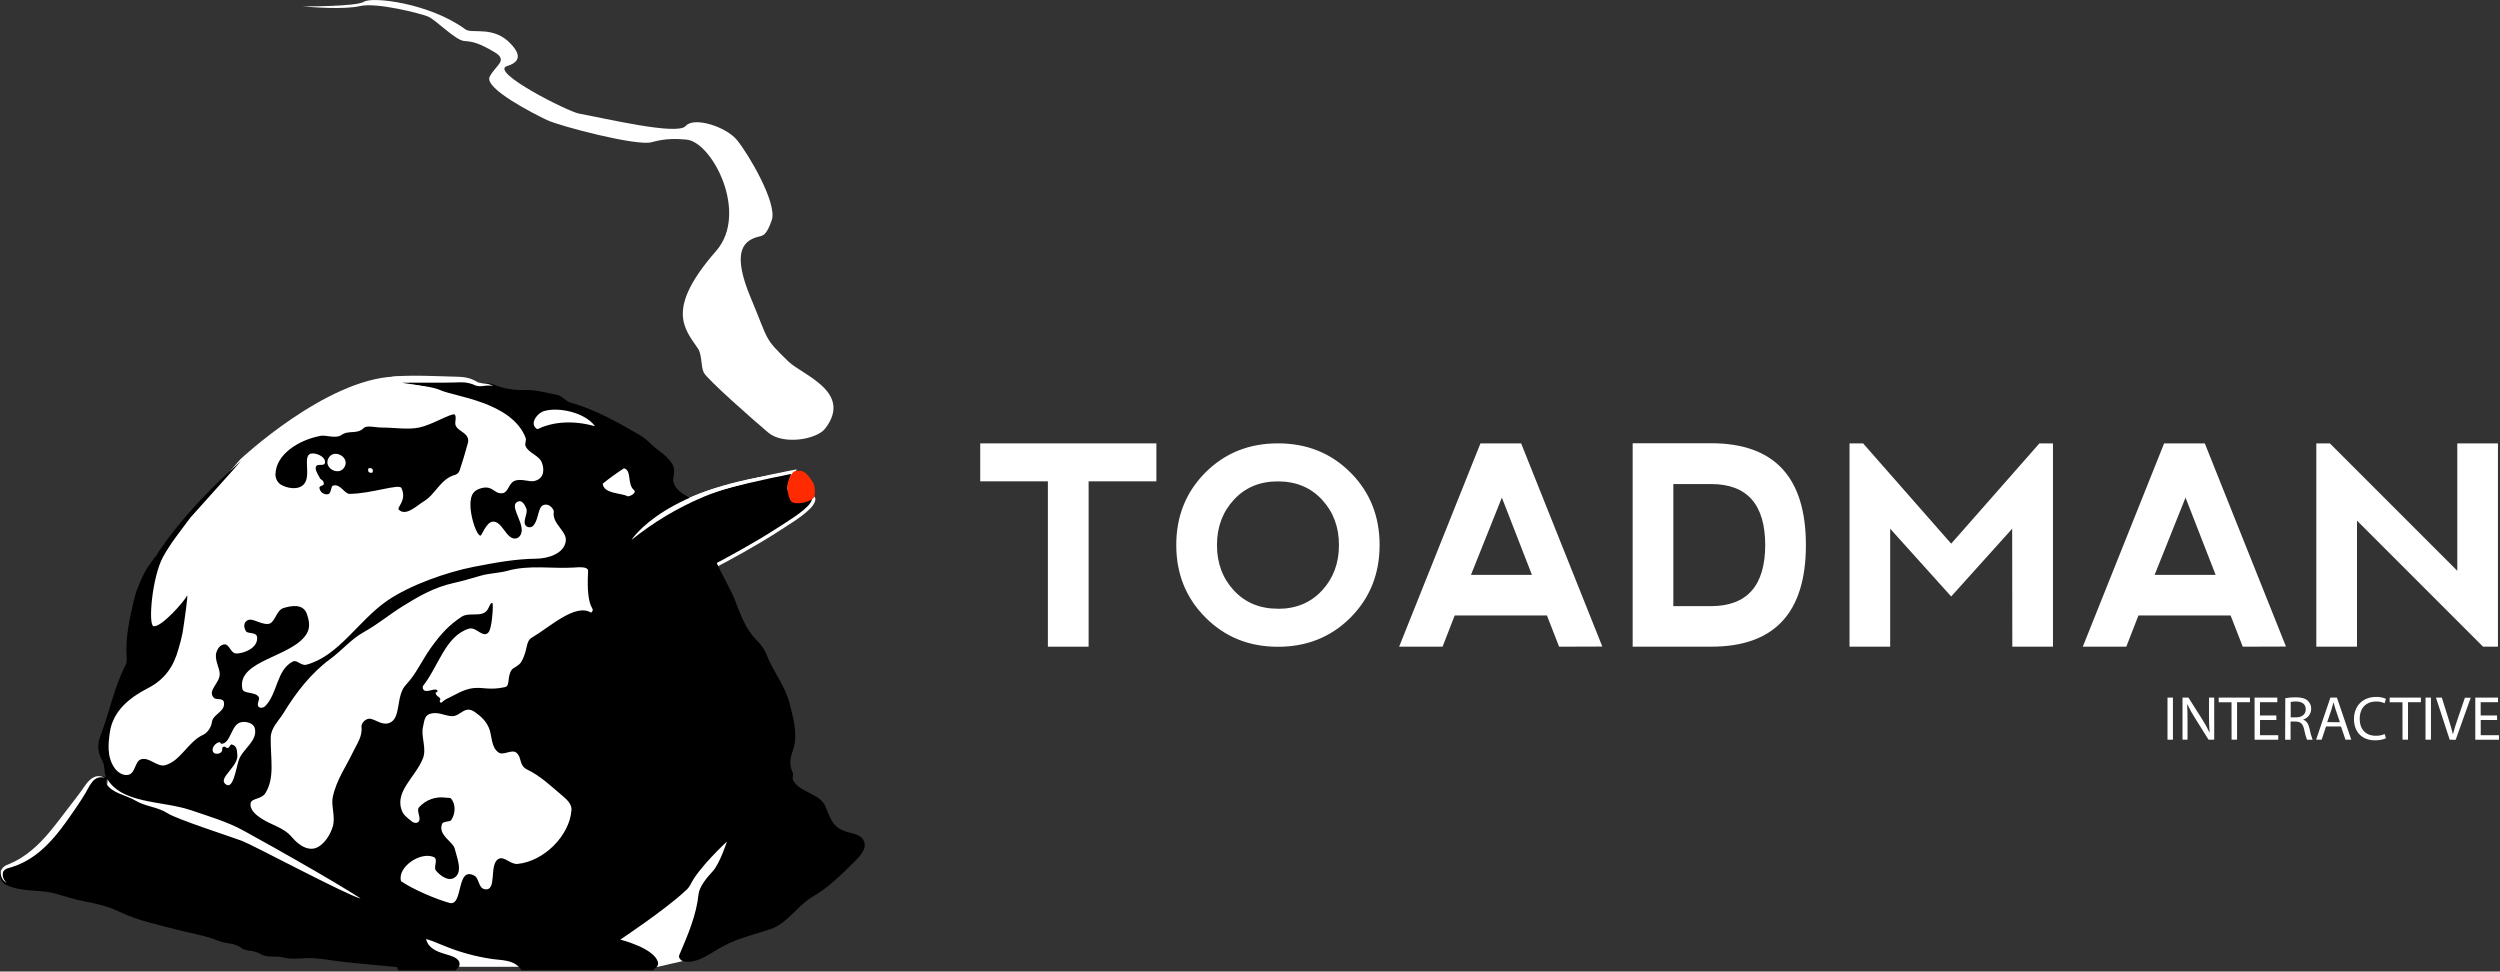
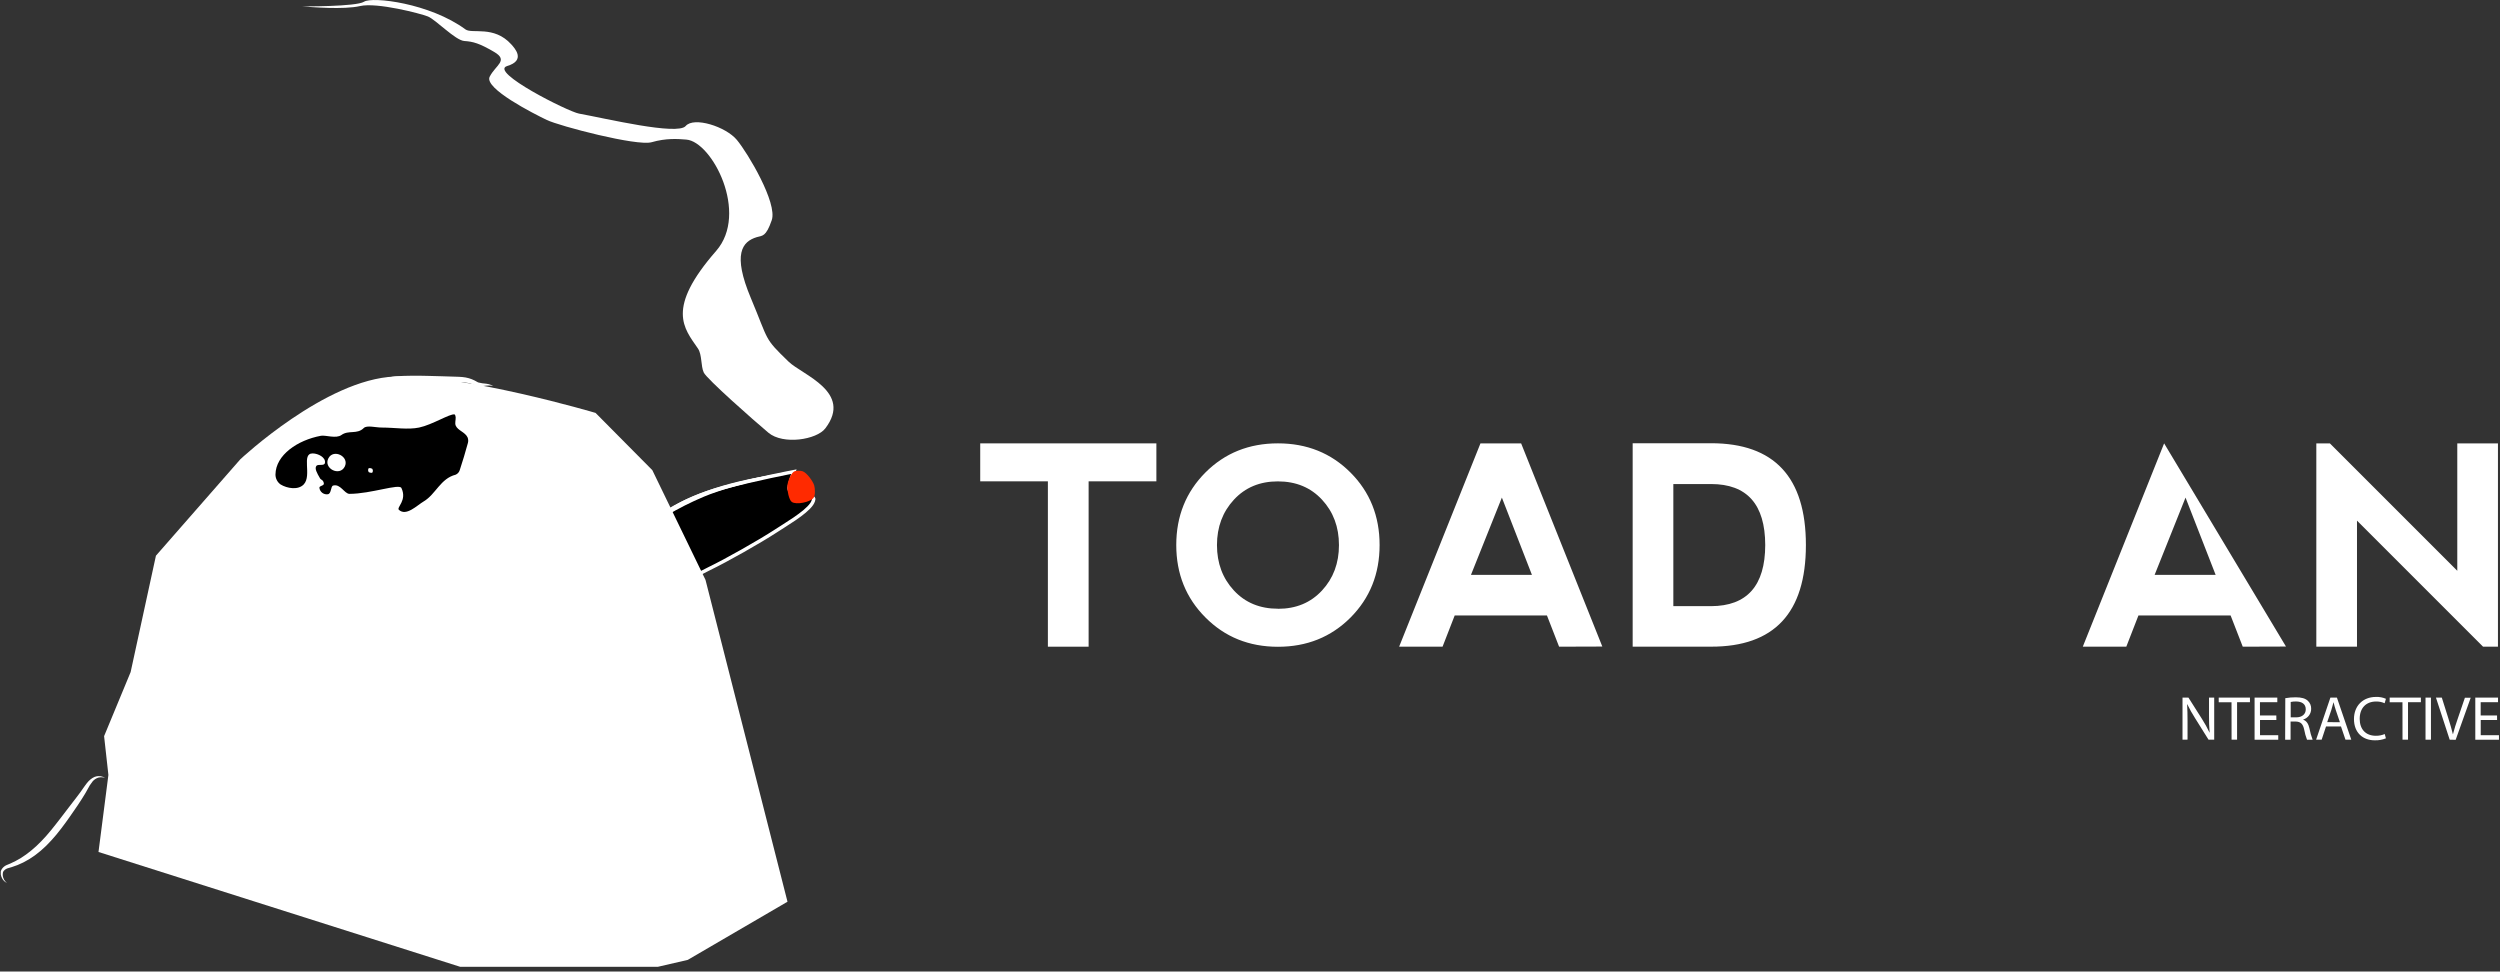
<svg xmlns="http://www.w3.org/2000/svg" width="1441" height="560" viewBox="0 0 1441 560">
  <rect x="0" y="0" width="1441" height="560" fill="#333333" stroke="none" />
  <g fill="none" transform="translate(-1)">
    <g transform="translate(347 255)">
      <path fill="#000" stroke="#FFF" stroke-width="2" d="M0.64,68.67 C0.43,55.77 31.16,44.79 42.1,37.95 C48.68,33.83 57.99,29.66 70.8,26.14 C88.8,21.19 111.59,16.86 111.59,16.86 C111.59,16.86 109,23.74 108.88,26.16 C108.78,28.24 111.01,31.07 112.72,32.26 C115.32,34.05 120.72,29.78 122.84,32.13 C123.43,32.79 122.35,34.82 121.84,35.55 C118.14,40.9 106.48,47.55 101.04,51.16 C91.85,57.16 72.69,68.01 62.8,72.77 C54.17,76.92 36.8,88.13 27.24,87.07 C19.2,86.17 0.77,76.75 0.64,68.67 Z" />
      <path fill="#FF2A00" d="M111.58,16.86 C109.66,18.16 107.91,22.86 107.79,25.33 C107.69,27.41 108.7,33.17 110.41,34.33 C113.01,36.12 120.73,34.46 122.83,32.11 C124.06,30.73 123.83,26.5 123.29,24.74 C122.49,22.25 119.12,17.58 116.67,16.65 C115.49,16.21 112.64,16.15 111.58,16.86 Z" />
      <polygon fill="#FFF" points="320.54 .56 320.54 22.44 281.48 22.44 281.48 117.75 258 117.75 258 22.44 219 22.44 219 .56" />
      <path fill="#FFF" d="M348.82 100.91C337.607 89.69 332 75.77 332 59.15 332 42.53 337.6 28.597 348.8 17.35 360 6.15 373.933.55 390.6.55 407.267.55 421.2 6.15 432.4 17.35 443.6 28.55 449.2 42.483 449.2 59.15 449.2 75.817 443.603 89.767 432.41 101 421.21 112.2 407.277 117.8 390.61 117.8 373.943 117.8 360.013 112.17 348.82 100.91zM390.7 95.91C401.06 95.91 409.497 92.393 416.01 85.36 422.523 78.327 425.78 69.603 425.78 59.19 425.78 48.777 422.523 40.053 416.01 33.02 409.497 25.987 401.007 22.47 390.54 22.47 380.173 22.47 371.737 25.987 365.23 33.02 358.723 40.053 355.467 48.777 355.46 59.19 355.46 69.61 358.717 78.333 365.23 85.36 371.743 92.387 380.23 95.89 390.69 95.87L390.7 95.91zM460.46 117.75L507.34.56 530.78.56 577.58 117.67 552.66 117.75 545.66 99.75 492.49 99.75 485.49 117.75 460.46 117.75zM519.68 31.81L501.87 76.34 537 76.34 519.68 31.81zM595.07 117.75L595.07.48 640.23.48C676.69.48 694.92 20.037 694.92 59.15 694.92 98.263 676.69 117.793 640.23 117.74L595.07 117.75zM640.23 94.39C661.01 94.337 671.427 82.593 671.48 59.16 671.427 35.72 661.01 24 640.23 24L618.51 24 618.51 94.39 640.23 94.39z" />
-       <polygon fill="#FFF" points="720.07 117.75 720.07 .56 727.88 .56 778.66 58.37 829.52 .56 837.33 .56 837.33 117.75 813.9 117.75 813.82 49.75 778.66 88.81 743.5 49.75 743.5 117.75" />
-       <path fill="#FFF" d="M854.52,117.75 L901.4,0.56 L924.84,0.56 L971.64,117.67 L946.72,117.75 L939.72,99.75 L886.6,99.75 L879.6,117.75 L854.52,117.75 Z M913.74,31.81 L895.93,76.34 L931.09,76.34 L913.74,31.81 Z" />
+       <path fill="#FFF" d="M854.52,117.75 L901.4,0.56 L971.64,117.67 L946.72,117.75 L939.72,99.75 L886.6,99.75 L879.6,117.75 L854.52,117.75 Z M913.74,31.81 L895.93,76.34 L931.09,76.34 L913.74,31.81 Z" />
      <polygon fill="#FFF" points="989.13 117.75 989.13 .56 996.94 .56 1070.38 74 1070.38 .56 1093.82 .56 1093.82 117.75 1085.23 117.75 1012.57 45.09 1012.57 117.75" />
      <path fill="#FFF" d="M111,16.83 C41.32,26.12 18.47,55.48 18.47,55.48 C31.065,45.32 45.025,36.978 59.94,30.7 C78.05,23 112,16.7 111,16.83 Z" />
-       <polygon fill="#FFF" points="906.48 147.1 906.48 171.36 903.35 171.36 903.35 147.1" />
      <path fill="#FFF" d="M912,171.36 L912,147.1 L915.42,147.1 L923.2,159.37 C924.824,161.898 926.281,164.531 927.56,167.25 L927.63,167.25 C927.34,164.01 927.27,161.06 927.27,157.25 L927.27,147.1 L930.27,147.1 L930.27,171.36 L927,171.36 L919.3,159.05 C917.625,156.444 916.109,153.739 914.76,150.95 L914.65,150.95 C914.83,154.01 914.9,156.95 914.9,160.95 L914.9,171.32 L912,171.36 Z" />
      <polygon fill="#FFF" points="940.25 149.77 932.87 149.77 932.87 147.1 950.87 147.1 950.87 149.76 943.45 149.76 943.45 171.36 940.28 171.36" />
      <polygon fill="#FFF" points="966.1 160 956.67 160 956.67 168.75 967.18 168.75 967.18 171.38 953.54 171.38 953.54 147.1 966.64 147.1 966.64 149.73 956.64 149.73 956.64 157.4 966.07 157.4" />
      <path fill="#FFF" d="M971.24 147.43C973.22 147.079 975.229 146.912 977.24 146.93 980.59 146.93 982.75 147.54 984.24 148.93 985.516 150.116 986.213 151.799 986.15 153.54 986.186 156.394 984.318 158.924 981.58 159.73L981.58 159.84C983.45 160.49 984.58 162.22 985.14 164.74 985.562 167.012 986.188 169.241 987.01 171.4L983.77 171.4C983.047 169.526 982.504 167.587 982.15 165.61 981.43 162.26 980.15 161 977.29 160.89L974.29 160.89 974.29 171.4 971.16 171.4 971.24 147.43zM974.37 158.48L977.57 158.48C980.92 158.48 983.04 156.64 983.04 153.87 983.04 150.74 980.77 149.37 977.46 149.33 976.419 149.301 975.378 149.399 974.36 149.62L974.37 158.48zM994.72 163.73L992.2 171.36 989 171.36 997.24 147.1 1001 147.1 1009.28 171.36 1005.93 171.36 1003.34 163.73 994.72 163.73zM1002.72 161.28L1000.34 154.28C999.8 152.7 999.44 151.28 999.08 149.85L999 149.85C998.64 151.29 998.24 152.77 997.78 154.24L995.4 161.24 1002.72 161.28zM1029.24 170.57C1027.209 171.402 1025.024 171.794 1022.83 171.72 1015.99 171.72 1010.83 167.4 1010.83 159.45 1010.83 151.85 1015.98 146.71 1023.5 146.71 1025.477 146.627 1027.447 146.996 1029.26 147.79L1028.5 150.35C1026.961 149.658 1025.287 149.317 1023.6 149.35 1017.91 149.35 1014.13 152.99 1014.13 159.35 1014.13 165.29 1017.55 169.1 1023.45 169.1 1025.205 169.128 1026.945 168.787 1028.56 168.1L1029.24 170.57z" />
      <polygon fill="#FFF" points="1038.78 149.77 1031.4 149.77 1031.4 147.1 1049.4 147.1 1049.4 149.76 1041.98 149.76 1041.98 171.36 1038.81 171.36" />
      <polygon fill="#FFF" points="1055.2 147.1 1055.2 171.36 1052.07 171.36 1052.07 147.1" />
      <path fill="#FFF" d="M1066,171.36 L1058.08,147.1 L1061.46,147.1 L1065.24,159.1 C1066.24,162.38 1067.19,165.33 1067.83,168.17 L1067.9,168.17 C1068.58,165.36 1069.59,162.3 1070.67,159.17 L1074.77,147.17 L1078.12,147.17 L1069.45,171.43 L1066,171.36 Z" />
      <polygon fill="#FFF" points="1093.32 160 1083.89 160 1083.89 168.75 1094.4 168.75 1094.4 171.38 1080.76 171.38 1080.76 147.1 1093.86 147.1 1093.86 149.73 1083.86 149.73 1083.86 157.4 1093.29 157.4" />
    </g>
    <path fill="#FFF" d="M139.51,264.75 C139.51,264.75 188.64,218.58 228.51,217.04 C268.38,215.5 344.28,238 344.28,238 L377,271 L407.66,334.27 L454.91,519.75 L397.42,553.28 L380.13,557.28 L266.3,557.28 L57.77,491.08 L63.48,446.69 L61,424.32 L76.3,387.38 L90.88,320.3 L139.51,264.75 Z" />
-     <path fill="#000" d="M414.38,325 C417.55,332.19 422.22,339.6 424.84,346.48 C427.9,354.48 430.76,362.48 436.91,368.77 C439.23,371.16 441.57,373.95 442.71,377 C446.42,387 453.56,395 456.25,405.85 C458.49,414.85 461.02,423.96 458.1,432.26 C455.96,438.34 456.1,441.19 458.04,445.73 C458.46,446.73 457.44,448.19 458.1,449.58 C461.49,456.75 473.84,457.29 476.83,464.95 C479.3,471.27 480.92,474.86 483.83,476.95 C488.83,480.67 495.1,479.79 497.89,483.14 C502.12,488.21 496.68,493.49 493.11,497.05 C485.78,504.34 478.55,511.51 469.38,516.88 C460.63,522 454.78,532.33 445.08,535.55 C435.78,538.64 427.53,540.55 419.2,544.66 C411.45,548.48 403.41,555.91 394.84,554.06 C393.645,553.709 392.711,552.775 392.36,551.58 C392.329,551.04 392.461,550.503 392.74,550.04 C397.47,538.85 402.36,527.72 403.64,515.44 C404.06,511.35 408.03,506.22 411.73,502.3 C415.9,497.88 420.01,485.06 420.01,485.06 C420.01,485.06 403.48,500.26 398.84,510.16 C398.064,511.505 397.047,512.694 395.84,513.67 C384.52,524.3 358.54,541.59 358.54,541.59 C358.54,541.59 378.18,546.48 380.25,554.65 C380.87,557.09 378.25,558.06 377.51,559.3 L301.64,559.3 C297.51,552.81 289.86,553.65 284.12,552.68 C274.666,551.259 265.424,548.679 256.6,545 C253.89,543.81 246.48,540.86 246.6,541.39 C249.36,551.8 265.3,548.54 265.92,555.55 C266.06,557.07 264.42,558.11 263.69,559.35 L230.53,559.35 C230.25,558.68 230.03,557.45 229.69,557.41 C219.83,556.41 209.94,555.6 200.08,554.58 C194.08,553.96 188.14,552.73 182.08,552.33 C176.02,551.93 169.98,553.33 164.43,551.9 C159.96,550.74 155.03,552.23 151.13,549.9 C146.43,547.06 143.32,548.97 139.61,546.06 C136.43,543.56 131.11,544 127.06,542.35 C119.16,539.11 110.75,537.93 102.6,535.77 C91.6,532.85 80.38,530.61 70.13,525.65 C63.38,522.38 56.19,520.75 49.13,519.42 C43.59,518.42 38.46,516.59 33.13,515.1 C23.48,512.41 12.86,514.53 3.97,509.68 C1.854,508.398 0.702,505.981 1.04,503.53 C1.494,501.971 2.687,500.736 4.23,500.23 C21.32,494.79 31.02,481.12 40.85,467.6 C44.14,463.08 47.48,458.6 50.36,453.79 C53.24,448.98 57.77,446.14 62.2,447.86 C63.42,448.33 61.58,450.51 62.2,451.59 C65.48,457.3 73.63,458.19 79.32,461.59 C85.01,464.99 91.8,465 97.7,468.83 C102.88,472.2 134.45,482.4 140.57,484.71 C146.69,487.02 201,516 208.82,517.91 C209.35,518.04 189.95,505.57 141.64,478.91 C132.08,473.62 121.42,470.56 111.1,467.02 C94.54,461.33 70.25,463.63 62.22,447.86 C60.67,444.86 61.64,441.38 59.9,438.32 C57.21,433.59 56.9,429.13 59.1,423.49 C64.22,410.28 66.73,396.11 73.39,383.38 C73.986,381.967 74.196,380.421 74,378.9 C73.15,367.02 75.93,355.68 78.6,344.24 C79.6,340.12 83.83,329.88 86.47,326.49 C92.47,318.73 103.56,298.01 139.75,265.84 C141.03,264.7 111.18,297.79 110.75,298.34 C104.09,307.34 99.44,312.92 95,320.96 C88.66,332.46 86.23,360.47 89.55,360.96 C93.99,361.65 107.06,346.82 108.81,343.38 C109.61,341.8 107.33,357.74 106.26,364.63 C105.617,367.883 104.795,371.097 103.8,374.26 C101.14,384.13 95.88,391.7 86.42,396.58 C76.42,401.75 65.93,409.32 64.21,422.72 C63.57,427.72 62.31,436.36 67.26,442.98 C68.56,444.72 71.64,447.4 75.04,446.6 C79.13,445.6 78.69,438.91 82.17,437.71 C86.99,436.05 91.53,442.37 96.28,441.04 C105.28,438.51 109.35,427.46 118.28,423.44 C120.6,422.44 122.89,418.84 123.15,416.23 C123.6,411.66 130.99,410.29 130.08,404.84 C129.61,402.07 125.68,403.59 124.36,402.3 C120.06,398.08 127.99,393.77 127.64,388.16 C127.42,384.68 124.41,379.8 125.77,375.87 C126.66,373.31 128.26,371.51 130.53,371.41 C133.19,371.3 133.98,376.66 137.21,376.68 C141.5,376.68 149.69,373.59 149.21,367.43 C148.96,364 143.75,365.53 142.75,363.82 C141.93,362.43 141.08,359.96 142.75,358.24 C145.75,355.13 150.19,359.86 155.42,359.66 C159.52,359.5 160.07,351.75 164.42,350.46 C169.01,349.1 175.86,347.79 177.92,354.02 C178.84,356.81 180.18,361.02 177.92,365.02 C170.05,378.84 137.39,380.3 140.68,397.02 C141.31,400.22 148.11,398.46 150.15,401.78 C151.02,403.2 148.56,406 150.15,407.47 C151.25,408.47 153.15,407.72 153.71,407.15 C161.08,400.01 160.31,385.88 169.97,381.23 C172.11,380.23 174.71,383.92 177.62,383.14 C196.23,378.14 207.56,357.74 224.12,346.29 C237.31,337.17 258.83,329.68 274.12,326.71 C286.12,324.38 297.86,322.16 310.12,322.03 C317.05,321.95 326.29,319.03 327.12,311.79 C327.79,305.92 319.12,302.16 320.2,294.92 C320.37,293.82 318.3,291.18 316.35,290.92 C310.52,290.09 312.25,298.47 308.4,302.97 C307.327,304.123 305.545,304.249 304.32,303.26 C301.67,300.79 305.64,295.92 304.32,292.97 C303.49,291.1 302.11,288.34 299.91,288.97 C293.91,290.81 302.43,299.97 301.68,306.4 C301.51,307.85 300.49,310.18 298.06,310.4 C292.73,310.95 290.46,300 284.81,300.69 C281.45,301.1 278.61,308.53 278.1,308.69 C275.76,309.69 269.89,292.61 273.1,285.33 C273.782,283.876 274.974,282.724 276.45,282.09 C285.17,278.43 285.45,285.27 290.91,284.23 C293.91,283.66 294.31,278.57 297.46,277.23 C301.32,275.55 306,278.01 309.12,277.23 C315.12,275.73 314.71,269.86 313.2,266.35 C311.49,262.35 305.62,261.17 303.92,257.07 C303.35,255.68 304.57,253.89 303.92,252.24 C295.86,231.66 262.92,228.61 254.92,224.91 C246.92,221.21 222.73,221.19 223.22,219.41 C223.42,218.67 227.54,218 229.04,217.9 C238.19,217.28 253.49,217.9 265.72,217.9 C269.115,217.785 272.481,218.553 275.49,220.13 C278.37,221.66 281.89,220.02 285.49,221.62 C291.033,223.939 297.016,225.017 303.02,224.78 C309.71,224.56 315.84,226.47 322.16,227.59 C324.86,228.07 327.01,231.27 329.74,232.03 C344.42,236.09 357.4,243.64 370.42,251.16 C372.361,252.388 374.144,253.849 375.73,255.51 C380.26,259.92 386.73,263.06 389.16,268.9 C390.37,271.82 388.61,275.28 389.16,277.66 C390.47,283.29 396.02,285.23 400.52,288.18 L414.38,325 Z M129.64,430.55 C130.89,429.84 130.9,431.24 132.3,431.12 C133.3,431.03 133.65,428.88 134.62,429.12 C137.92,429.97 137.52,433.3 137.76,434.64 C138.96,441.4 127.05,448.08 130.63,451.64 C135.19,456.15 136.82,443.99 138.53,438.44 C140.53,431.78 149.69,427.25 147.88,419.81 C147.14,416.75 142.88,415.66 139.95,416.29 C134.09,417.55 134.15,428.46 128.69,428.73 C128.11,428.73 128,427.73 127.43,427.8 C125.43,428.04 122.64,431.02 123.82,433.38 C124.53,434.8 127.08,434.78 128.34,433.68 C129.77,432.42 128.41,431.24 129.64,430.55 Z M259.42,402.37 C262.52,401.03 268.11,397.17 274.01,396.61 C279.91,396.05 283.01,397.98 292.01,396.07 C295.28,395.38 293.06,389.97 296.08,385.88 C296.62,385.15 300.19,383.67 301.41,381.58 C305.59,374.43 303.64,369.81 307.65,367.47 C317.74,361.58 332.65,347.47 341.74,353.14 C345.01,349.62 338.6,353.64 339.98,329.14 C340.14,326.3 334.06,326.99 331.65,327.14 C318.95,327.91 306.21,325.45 293.44,329.02 C288.63,330.36 283.01,330.38 277.98,331.86 C272.71,333.42 267.29,334.97 262.07,336.14 C251.29,338.54 242.19,343.78 233.16,349.39 C225.58,354.11 218.64,359.92 210.85,364.24 C203.41,368.36 198.11,374.89 191.39,379.83 C180.27,387.99 171.65,399.15 164.39,411.04 C161.72,415.4 157.11,419.5 157.04,425.18 C156.9,437.65 159.51,448.25 153.97,457.18 C151.77,460.73 146.03,460.1 145.49,462.84 C144.73,466.67 148.61,469.77 151.42,471.64 C157.62,475.75 164.54,476.86 169.35,482.64 C173.25,487.31 179.45,491.46 184.91,487.86 C188.49,485.5 191.28,481.31 192.79,476.48 C194.5,471.01 191.74,464.37 192.79,459.48 C194.94,449.39 200.6,441.67 204.5,433.42 C206.72,428.72 210.04,424.52 209.35,418.76 C209.22,417.71 210.4,415.33 212.77,414.47 C216.16,413.24 220.46,418.47 225.3,416.76 C232.5,414.19 228.9,401.16 235,394.7 C240.88,388.47 244,380.97 249.33,373.45 C255.13,365.34 259.79,360.34 267.03,355.52 C271.63,352.46 279.5,356.46 282.32,350.91 C282.9,349.78 283.83,347.27 284.77,347.57 C285.45,347.78 284.86,356.57 283.96,360.57 C283.6,362.2 283.18,364.9 281.12,365.46 C278.12,366.27 275.01,361.22 271.18,362.4 C257.77,366.52 253.57,384.4 244.81,395.4 C244.472,396.268 244.712,397.254 245.41,397.87 C247.41,399.48 252.31,395.87 253.26,398.31 C253.46,398.84 251.95,398.96 252.07,399.52 C252.5,401.52 254.72,401.72 254.81,403.04 C254.81,403.68 254.5,403.41 254.46,404.26 C254.493,404.66 254.81,404.977 255.21,405.01 C256,405 256.29,403.72 259.41,402.37 L259.42,402.37 Z M242.59,465.25 C246.485,460.96 252.273,458.909 258,459.79 C259.08,459.93 260.47,459.66 261.06,460.38 C263.49,463.33 263.86,468.47 261.06,472.73 C260.31,473.88 256.41,473.14 255.74,475.03 C253.47,481.42 262.13,485.25 263.06,489.03 C264.48,494.82 267.9,502.44 263.06,505.81 C259.26,508.46 254.34,504.28 252.28,501.81 C250.61,499.81 253.94,495.15 250.86,493.93 C242.94,490.8 229.86,500.02 232.17,507.93 C239.48,512.93 252.55,518.33 260.08,520.44 C268.23,522.72 263.72,498.7 274.61,504.85 C277.08,506.25 276.81,511.85 280.25,512.52 C288.02,514.07 282.41,497.78 288.6,494.96 C291.77,493.52 295.32,498.38 299.41,497.96 C314.57,496.41 329.33,481.67 330.41,466.9 C330.65,463.65 327.81,460.9 325.69,459.12 C319.07,453.52 312.58,447.25 304.92,443.6 C299.92,441.2 301.99,436.41 298.53,433.78 C295.86,431.78 291.17,435.61 288.44,433.78 C284.44,431.1 284.57,425.39 283.38,421.21 C281.86,415.92 278.02,412.79 274.95,410.58 C268.47,405.93 266.66,413.35 260.95,412.78 C256.95,412.38 253.12,410.02 248.69,411.51 C245.5,412.58 245.49,416.22 244.8,419.08 C243.51,424.41 247.04,431.3 244.8,437.08 C240.47,448.17 227.49,456.76 233.11,468.29 C234.11,470.29 236.54,471.97 238.65,473.68 C239.29,474.2 241.11,474.74 242.14,473.76 C244.24,471.72 240.66,467.43 242.59,465.24 L242.59,465.25 Z M344,245.7 C337.94,237.41 322.27,234.44 314.32,237.03 C311.49,237.96 308.78,241.26 308.62,243.75 C308.45,246.43 310.87,247.52 310.96,247.34 C319.89,242.9 331.95,242.25 344,245.7 Z M360.64,269.93 C356.421,272.67 352.343,275.621 348.42,278.77 C348.88,284.69 358.93,284.03 362.68,286.02 C363.58,286.49 368.37,284.13 366.4,282.46 C362.36,279 365.29,271.14 360.68,269.93 L360.64,269.93 Z" />
    <path fill="#000" d="M185.1,281.19 C185,279.86 187.88,280.12 187.67,278.63 C187.39,276.58 185.95,276.53 185.55,275.86 C183.55,272.47 182.31,270.08 183.32,268.62 C184.33,267.16 188.03,268.95 188.32,266.71 C188.77,263.64 184.39,261.41 181.32,261.35 C174.41,261.2 180.97,274.06 176.06,279.23 C172.84,282.62 166.49,281.54 162.71,279.23 C160.864,277.911 159.772,275.779 159.78,273.51 C159.91,262.24 172.57,253.66 186,251.18 C188.67,250.69 194.74,252.98 197.79,250.74 C201.92,247.74 206.79,250.56 210.65,246.74 C212.42,244.96 217.45,246.44 221,246.44 C228.49,246.44 236.13,247.79 242.57,246.44 C250.13,244.86 260.17,238.44 262.94,238.86 C263.43,238.93 263.64,240.26 263.65,240.54 C263.73,242.11 263.09,243.81 263.65,245.27 C264.87,248.19 269.12,249.04 270.53,252.15 C270.926,253.164 270.986,254.279 270.7,255.33 C269.23,260.62 267.7,265.89 265.95,271.11 C265.57,272.239 264.726,273.152 263.63,273.62 C254.95,275.78 252.14,284.89 245.3,288.96 C241.3,291.32 235.2,297.73 230.94,293.89 C229.35,292.46 235.81,288.52 232.37,281.28 C231.11,278.64 214.86,284.64 202.44,284.66 C199.53,284.66 197.22,278.66 193.01,279.88 C191.54,280.31 192.08,284.51 190.01,284.88 C188.866,285.062 187.698,284.773 186.772,284.077 C185.846,283.381 185.243,282.339 185.1,281.19 L185.1,281.19 Z M199.69,269 C202.63,263.22 193.21,258.41 190.26,264.21 C187.31,270.01 196.73,274.78 199.69,269 Z M213.58,272.18 C214.178,272.474 214.847,272.595 215.51,272.53 C216.067,271.838 216.067,270.852 215.51,270.16 C214.912,269.866 214.243,269.745 213.58,269.81 C213.034,270.498 213.034,271.472 213.58,272.16 L213.58,272.18 Z" />
    <path fill="#FFF" d="M175 3.68C180.47 4.08 199 5.68 208.61 3.48 218.22 1.28 243.33 7.78 247.61 9.48 252.12 11.27 263.47 23.28 268.61 23.63 273.75 23.98 277.3 24.94 285.81 29.92 294.32 34.9 286.66 37.47 283.25 44.22 279.84 50.97 308.82 65.62 316.17 69.15 323.52 72.68 368.17 84.39 376.6 81.97 385.03 79.55 391.6 80.06 396.6 80.46 411.46 81.67 432.82 122.85 413.78 144.64 384.65 177.98 395.2 189.08 403.29 200.88 405.72 204.43 404.89 211.03 406.66 214.75 408.43 218.47 435.4 242.28 443.9 249.41 452.4 256.54 471.75 253.47 476.72 246.91 492.72 225.91 463.45 216.09 455.56 208.47 441.08 194.47 444.43 197.15 433.77 171.76 423.11 146.37 428.77 139.25 437.24 136.68 440.36 135.73 442.47 136.73 445.84 126.89 449.21 117.05 432.1 88.3 425.73 80.64 419.36 72.98 400.96 67.09 396.22 72.64 391.48 78.19 349.96 68.23 334.73 65.48 328.47 64.35 282.58 41.28 293.35 38.05 304.12 34.82 297.81 27.91 295.68 25.55 285.68 14.49 273.08 19.74 269.27 16.93 248.68 1.8 215.57-2.1 210.81 1 206.29 3.91 175 3.68 175 3.68zM458 272.35C384.55 279.82 365 311.21 365 311.21 377.662 300.996 391.696 292.611 406.69 286.3 425 278.59 459.08 272.24 458 272.35z" />
    <g fill="#FFF" transform="translate(1 216)">
      <path d="M253.75 9.76C253.75 9.76 253.4 9.63 252.75 9.45 251.777 9.204 250.793 9.007 249.8 8.86 248.53 8.65 246.96 8.49 245.17 8.31 243.38 8.13 241.35 8.03 239.17 7.88L231.99 7.49 228.05 7.24C226.69 7.14 225.32 7.05 223.84 6.8 223.46 6.74 223.09 6.67 222.65 6.55 222.394 6.483 222.143 6.396 221.9 6.29L221.65 6.16C221.537 6.1 221.43 6.029 221.33 5.95 220.853 5.609 220.549 5.075 220.5 4.49 220.485 4.265 220.505 4.039 220.56 3.82L220.65 3.56 220.65 3.56C220.767 3.312 220.926 3.085 221.12 2.89 221.288 2.724 221.476 2.579 221.68 2.46 221.92 2.32 222.171 2.2 222.43 2.1 222.826 1.945 223.23 1.811 223.64 1.7 225.158 1.285 226.712 1.011 228.28.88 231.17.69 234.28.6 237.28.57 240.28.54 243.28.57 246.18.65 249.08.73 251.99.76 254.77.88L262.77 1.13 264.69 1.2C265.31 1.2 265.9 1.25 266.58 1.33 267.821 1.445 269.05 1.673 270.25 2.01 271.349 2.326 272.416 2.741 273.44 3.25 273.69 3.36 273.91 3.5 274.15 3.63L274.77 3.98C274.97 4.08 275.22 4.24 275.36 4.3 275.515 4.374 275.676 4.438 275.84 4.49 277.299 4.852 278.789 5.08 280.29 5.17 281.325 5.29 282.336 5.563 283.29 5.98 283.539 6.088 283.78 6.215 284.01 6.36L284.25 6.5 283.98 6.44C283.723 6.377 283.462 6.327 283.2 6.29 282.22 6.172 281.23 6.172 280.25 6.29L278.11 6.52C277.194 6.637 276.266 6.637 275.35 6.52 275.065 6.474 274.785 6.407 274.51 6.32 274.21 6.24 274.04 6.16 273.8 6.07L273.1 5.77C272.88 5.68 272.67 5.58 272.45 5.5 271.521 5.156 270.564 4.891 269.59 4.71 268.536 4.5 267.465 4.386 266.39 4.37 265.87 4.37 265.24 4.37 264.62 4.37L262.76 4.44C260.19 4.54 257.49 4.54 254.7 4.58 251.91 4.62 249.03 4.58 246.11 4.58L237.27 4.58C234.27 4.58 231.44 4.58 228.49 4.75 227.164 4.803 225.846 4.973 224.55 5.26 224.266 5.322 223.986 5.399 223.71 5.49L223.49 5.57 223.62 5.46C223.746 5.325 223.847 5.169 223.92 5L223.92 5C223.92 4.91 223.83 5.25 223.99 4.8 224.025 4.622 224.025 4.438 223.99 4.26 223.955 3.867 223.759 3.505 223.45 3.26L223.35 3.2 223.35 3.2 223.6 3.3C223.84 3.38 224.15 3.45 224.46 3.52 227.02 4.03 229.74 4.38 232.26 4.72 234.78 5.06 237.19 5.44 239.41 5.8 241.63 6.16 243.65 6.58 245.41 6.98 247.17 7.38 248.73 7.83 249.99 8.23 250.961 8.541 251.91 8.919 252.83 9.36 253.43 9.57 253.75 9.76 253.75 9.76zM4 292.89L3.76 292.78C3.523 292.673 3.296 292.546 3.08 292.4 2.249 291.819 1.581 291.034 1.14 290.12.803 289.453.57 288.738.45 288 .402 287.568.402 287.132.45 286.7L.45 286.35C.45 286.22.52 286.07.56 285.94.643 285.695.747 285.457.87 285.23 1.409 284.314 2.169 283.547 3.08 283 3.338 282.84 3.609 282.703 3.89 282.59L4.59 282.31C5.07 282.12 5.59 281.93 6.02 281.71 8.062 280.8 10.046 279.765 11.96 278.61 14.068 277.29 16.086 275.83 18 274.24 20.059 272.548 22.016 270.735 23.86 268.81 25.77 266.81 27.61 264.81 29.38 262.59 31.15 260.37 32.91 258.22 34.59 256L39.59 249.46C41.21 247.33 42.77 245.29 44.27 243.37 45.77 241.45 47.09 239.59 48.27 237.86L49.19 236.58C49.49 236.17 49.78 235.76 50.12 235.34 50.734 234.566 51.427 233.858 52.19 233.23 52.871 232.668 53.624 232.201 54.43 231.84 55.127 231.564 55.862 231.396 56.61 231.34 57.636 231.289 58.661 231.466 59.61 231.86 59.849 231.954 60.082 232.061 60.31 232.18L60.55 232.3C60.55 232.3 60.2 232.22 59.55 232.1 58.63 231.95 57.689 231.981 56.78 232.19 55.447 232.579 54.26 233.355 53.37 234.42 52.204 235.881 51.198 237.464 50.37 239.14 49.83 240.08 49.32 241.14 48.69 242.07L46.78 245.13 44.7 248.3 42.47 251.54C40.95 253.74 39.4 256.03 37.72 258.3 36.04 260.57 34.33 262.89 32.47 265.11 30.61 267.33 28.65 269.49 26.61 271.51 24.593 273.49 22.437 275.325 20.16 277 18.024 278.574 15.756 279.959 13.38 281.14 11.262 282.207 9.057 283.093 6.79 283.79 6.26 283.97 5.79 284.1 5.26 284.24L4.52 284.45C4.335 284.494 4.154 284.555 3.98 284.63 3.263 284.928 2.631 285.399 2.14 286 2.038 286.136 1.948 286.28 1.87 286.43L1.78 286.61 1.7 286.87C1.628 287.199 1.584 287.534 1.57 287.87 1.557 288.512 1.641 289.153 1.82 289.77 2.076 290.667 2.542 291.49 3.18 292.17 3.355 292.349 3.542 292.516 3.74 292.67L4 292.89z" />
    </g>
  </g>
</svg>